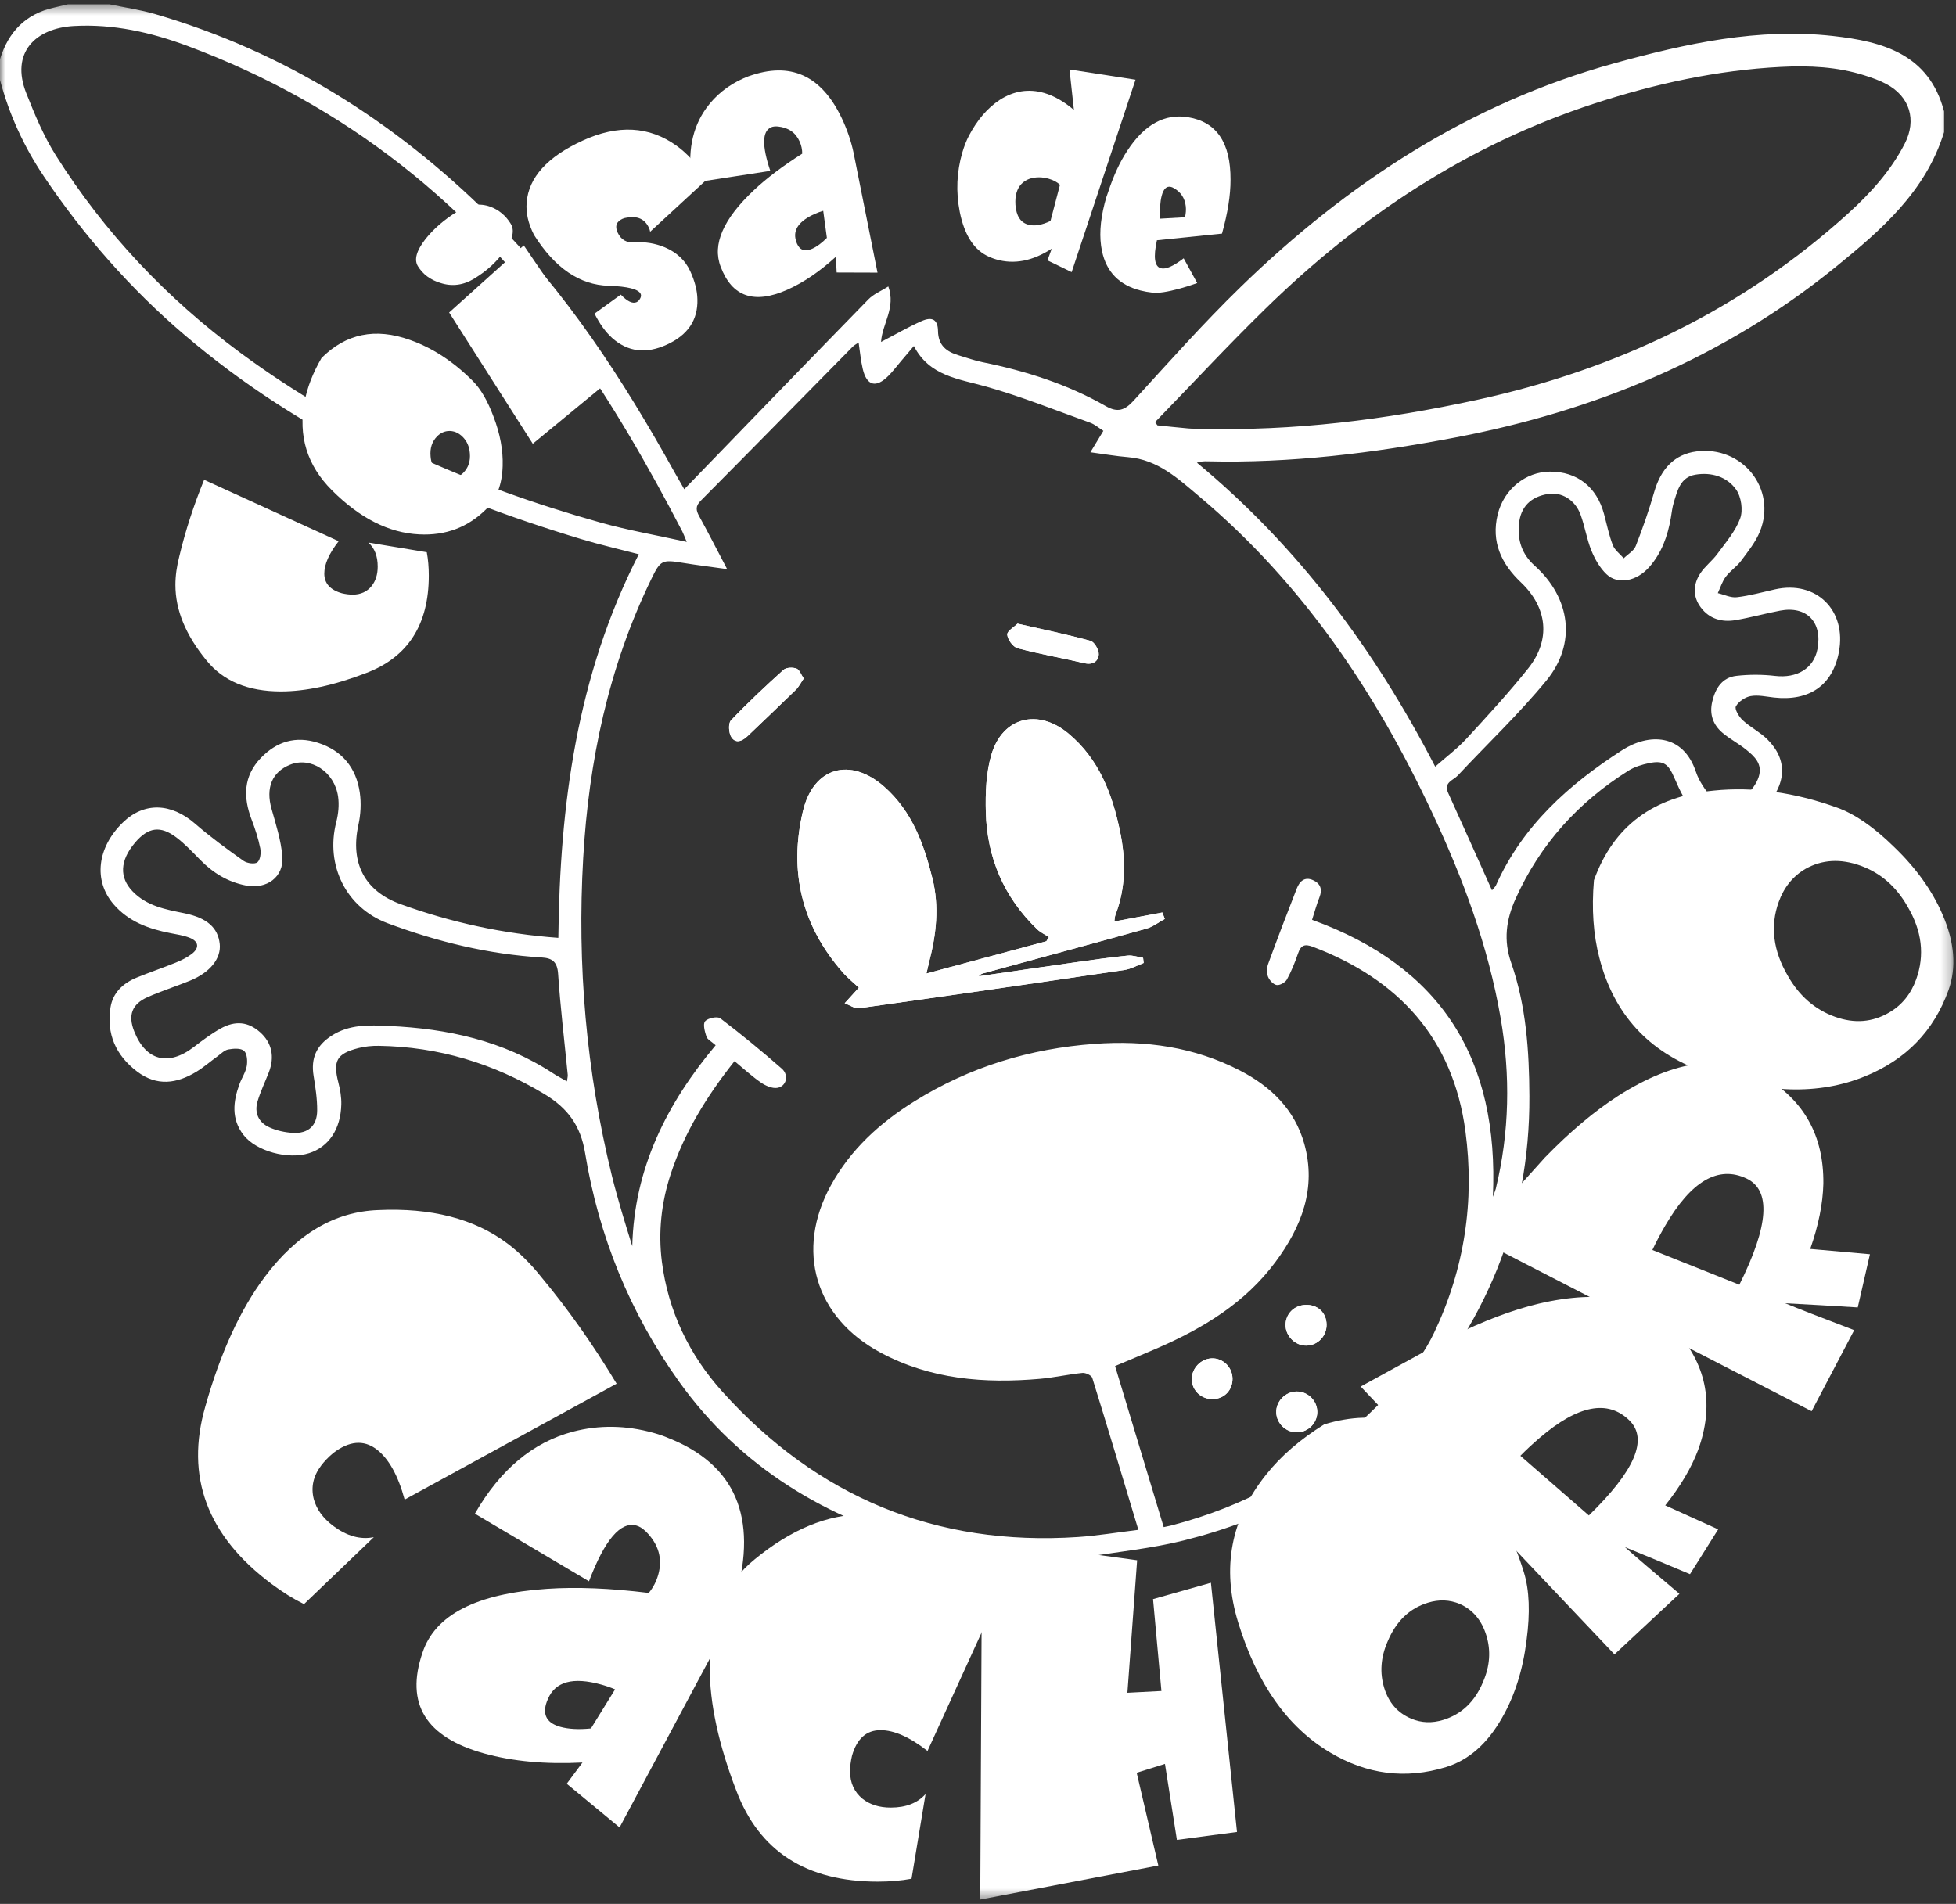
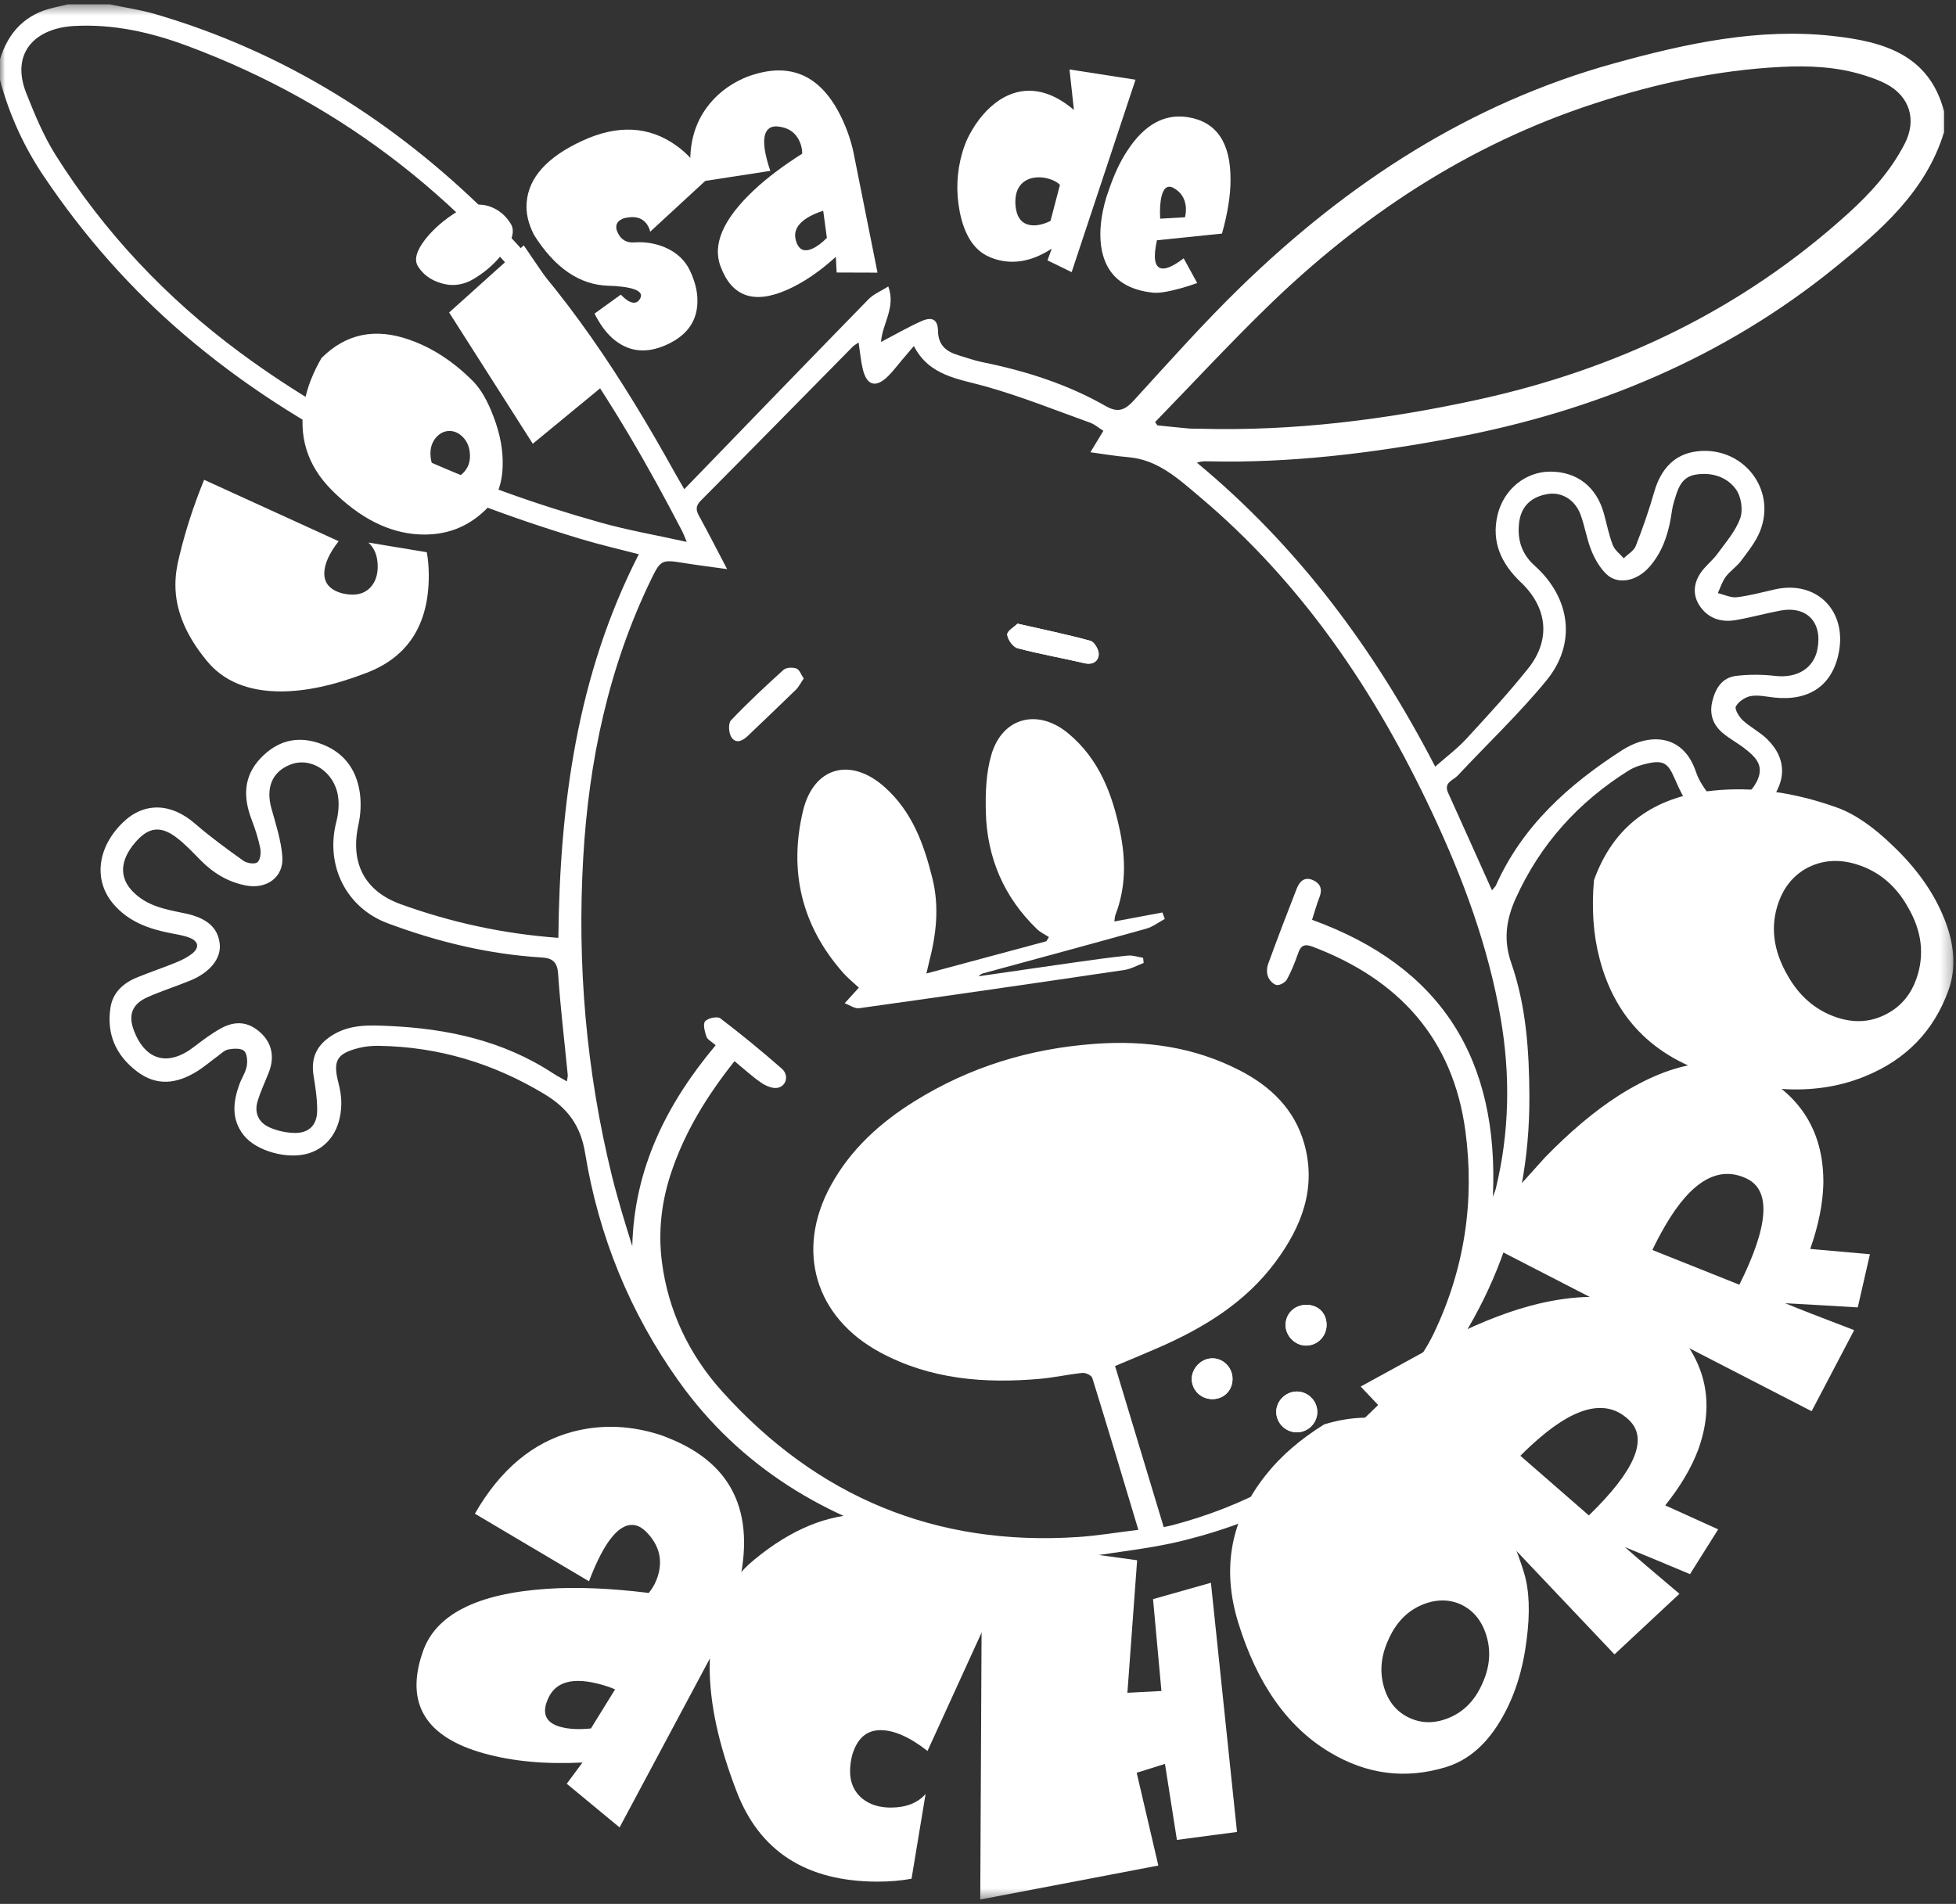
<svg xmlns="http://www.w3.org/2000/svg" width="189" height="184" viewBox="0 0 189 184" fill="none">
  <rect x="0" y="0" width="189" height="184" fill="#333333" stroke="none" />
  <mask id="mask0_26_160" style="mask-type:alpha" maskUnits="userSpaceOnUse" x="0" y="0" width="189" height="184">
    <rect y="0.421" width="188.747" height="183.159" fill="#D9D9D9" />
  </mask>
  <g mask="url(#mask0_26_160)">
    <path d="M177.515 78.052C179.234 78.67 181.068 79.937 183.018 81.852C185.137 83.888 186.693 86.055 187.686 88.354C188.868 91.054 189.063 93.506 188.271 95.707C186.86 99.629 184.181 102.396 180.234 104.009C175.748 105.853 170.525 105.702 164.563 103.557C159.272 101.654 155.933 97.995 154.543 92.582C153.956 90.339 153.78 87.833 154.017 85.067C155.891 79.857 159.751 76.969 165.596 76.403C169.407 76.015 173.38 76.564 177.515 78.052ZM174.464 83.965C173.244 84.681 172.378 85.75 171.868 87.169C171.029 89.499 171.327 91.883 172.759 94.322C173.859 96.257 175.375 97.573 177.306 98.268C179.181 98.942 180.932 98.802 182.558 97.847C183.777 97.132 184.643 96.064 185.154 94.644C185.992 92.315 185.714 89.97 184.318 87.606C183.218 85.671 181.702 84.355 179.77 83.66C177.84 82.966 176.071 83.068 174.464 83.965Z" fill="white" />
    <path d="M147.252 151.968C147.777 153.68 147.861 155.863 147.505 158.517C147.153 161.375 146.367 163.869 145.148 165.998C143.725 168.512 141.917 170.105 139.724 170.777C135.82 171.974 132.076 171.499 128.492 169.351C124.411 166.917 121.459 162.732 119.639 156.796C118.023 151.528 118.93 146.76 122.36 142.489C123.773 140.71 125.635 139.101 127.944 137.661C133.131 136.07 137.664 137.4 141.542 141.652C144.085 144.412 145.989 147.851 147.252 151.968ZM141.054 155.012C140.076 154.602 139.047 154.563 137.966 154.894C136.193 155.438 134.897 156.688 134.078 158.642C133.411 160.171 133.303 161.671 133.754 163.141C134.192 164.568 135.063 165.555 136.366 166.101C137.343 166.511 138.372 166.55 139.453 166.219C141.225 165.675 142.507 164.455 143.297 162.556C143.963 161.028 144.071 159.528 143.62 158.057C143.169 156.587 142.314 155.573 141.054 155.012Z" fill="white" />
    <path d="M162.115 128.79C164.961 132.115 165.617 135.891 164.086 140.117C163.426 141.87 162.365 143.66 160.904 145.486L166.02 147.804L163.297 152.132C161.212 151.253 159.117 150.382 157.011 149.519C157.936 150.348 159.691 151.852 162.276 154.032L156.001 159.887L131.476 134.002L140.26 129.186C143.287 127.675 146.086 126.613 148.656 125.997C154.801 124.555 159.287 125.485 162.115 128.79ZM157.449 137.282C155.368 135.232 152.478 135.787 148.782 138.95C148.081 139.551 147.457 140.132 146.909 140.693L153.525 146.458C157.965 142.145 159.273 139.086 157.449 137.282Z" fill="white" />
    <path d="M170.407 104.042C174.308 106.309 176.233 109.759 176.183 114.394C176.137 116.324 175.715 118.427 174.915 120.702L180.683 121.215L179.507 126.354C177.179 126.208 174.844 126.074 172.5 125.952C173.683 126.444 175.903 127.31 179.161 128.55L175.049 136.385L142.367 119.551L149.274 111.871C151.705 109.37 154.067 107.383 156.358 105.909C161.847 102.413 166.529 101.79 170.407 104.042ZM168.759 113.895C166.035 112.609 163.413 114.134 160.893 118.47C160.415 119.294 160.005 120.072 159.664 120.804L168.066 124.161C170.917 118.451 171.148 115.029 168.759 113.895Z" fill="white" />
    <path d="M98.228 150.371L89.622 169.22C87.907 167.88 86.394 167.209 85.085 167.209C83.712 167.209 82.793 168.036 82.325 169.688C82.2 170.218 82.138 170.717 82.138 171.184C82.138 172.307 82.543 173.195 83.354 173.851C84.071 174.412 84.975 174.692 86.067 174.692C87.532 174.692 88.655 174.256 89.434 173.383L88.078 181.568C87.08 181.755 85.989 181.848 84.804 181.848C77.913 181.848 73.361 178.918 71.147 173.055C69.432 168.597 68.574 164.621 68.574 161.129C68.574 156.514 70.024 153.037 72.924 150.699C76.447 147.799 79.971 146.349 83.495 146.349C84.773 146.349 86.129 146.536 87.564 146.91C91.087 147.752 94.641 148.906 98.228 150.371Z" fill="white" />
    <path d="M119.526 177.047L113.719 177.815L112.566 170.471L109.833 171.325L111.925 180.292L94.718 183.579L94.889 148.738L109.876 150.788L108.936 163.597L112.224 163.426L111.413 154.545L117.006 152.965L119.526 177.047Z" fill="white" />
    <path d="M107.674 89.056C107.716 88.795 107.714 88.588 107.784 88.407C108.802 85.773 108.784 83.06 108.228 80.362C107.481 76.737 106.201 73.353 103.225 70.88C100.299 68.448 96.864 69.299 95.794 72.932C95.278 74.689 95.21 76.636 95.257 78.489C95.372 82.898 97.007 86.72 100.215 89.807C100.537 90.117 100.97 90.312 101.351 90.561C101.27 90.696 101.188 90.831 101.106 90.966C97.303 91.989 93.5 93.012 89.515 94.083C89.644 93.53 89.703 93.25 89.775 92.974C90.471 90.308 90.773 87.632 90.099 84.905C89.273 81.567 88.129 78.411 85.45 76.042C82.161 73.132 78.595 74.126 77.584 78.397C76.211 84.193 77.456 89.438 81.417 93.958C81.928 94.542 82.546 95.034 82.989 95.451C82.442 96.052 82.03 96.505 81.617 96.959C82.088 97.129 82.588 97.499 83.026 97.437C91.569 96.242 100.106 95.006 108.639 93.744C109.282 93.649 109.887 93.297 110.509 93.064C110.49 92.899 110.471 92.733 110.451 92.568C109.955 92.489 109.448 92.303 108.964 92.352C107.257 92.527 105.555 92.768 103.855 93.009C100.759 93.447 97.666 93.902 94.571 94.35C94.704 94.174 94.857 94.106 95.016 94.063C100.266 92.63 105.521 91.215 110.762 89.749C111.396 89.572 111.955 89.129 112.549 88.81C112.471 88.602 112.393 88.394 112.316 88.186C110.798 88.471 109.28 88.755 107.674 89.056ZM77.662 65.575C77.405 65.199 77.248 64.713 76.956 64.609C76.591 64.478 75.968 64.501 75.708 64.736C73.964 66.31 72.245 67.918 70.629 69.62C70.353 69.91 70.408 70.842 70.67 71.242C71.111 71.917 71.755 71.604 72.267 71.112C73.81 69.628 75.368 68.159 76.899 66.663C77.18 66.388 77.362 66.01 77.662 65.575ZM98.32 60.273C98.002 60.589 97.296 60.993 97.325 61.333C97.367 61.812 97.878 62.528 98.321 62.646C100.453 63.215 102.636 63.59 104.788 64.094C105.597 64.283 106.12 63.908 106.166 63.262C106.197 62.824 105.752 62.041 105.375 61.936C103.127 61.316 100.837 60.847 98.32 60.273ZM128.181 127.988C128.155 126.839 127.299 126.058 126.124 126.11C125.034 126.158 124.221 126.985 124.219 128.051C124.216 129.133 125.162 130.065 126.241 130.043C127.344 130.02 128.208 129.105 128.181 127.988ZM117.093 131.275C116.025 131.306 115.117 132.276 115.157 133.341C115.199 134.433 116.129 135.267 117.247 135.214C118.321 135.164 119.1 134.334 119.093 133.248C119.087 132.14 118.177 131.244 117.093 131.275ZM125.269 134.482C124.185 134.502 123.278 135.45 123.319 136.521C123.361 137.613 124.303 138.473 125.4 138.422C126.449 138.374 127.284 137.5 127.283 136.453C127.282 135.364 126.36 134.462 125.269 134.482Z" fill="white" />
    <path d="M19.723 46.37L32.723 52.305C31.798 53.488 31.335 54.531 31.335 55.434C31.335 56.38 31.905 57.015 33.045 57.337C33.411 57.423 33.755 57.466 34.077 57.466C34.852 57.466 35.464 57.187 35.916 56.627C36.303 56.133 36.496 55.51 36.496 54.757C36.496 53.746 36.196 52.972 35.593 52.434L41.238 53.37C41.367 54.058 41.432 54.81 41.432 55.628C41.432 60.38 39.411 63.52 35.368 65.046C32.292 66.229 29.551 66.821 27.142 66.821C23.96 66.821 21.562 65.821 19.949 63.821C17.949 61.391 16.949 58.961 16.949 56.531C16.949 55.649 17.078 54.714 17.336 53.724C17.917 51.295 18.712 48.843 19.723 46.37Z" fill="white" />
    <path d="M68.285 17.355L62.82 22.397C62.807 22.286 62.768 22.158 62.702 22.014C62.319 21.18 61.616 20.852 60.591 21.03C60.425 21.049 60.277 21.087 60.149 21.146C59.555 21.418 59.398 21.859 59.678 22.469C60.002 23.175 60.556 23.494 61.34 23.425C62.337 23.356 63.303 23.515 64.238 23.901C65.399 24.399 66.218 25.169 66.696 26.211C67.145 27.19 67.375 28.095 67.387 28.924C67.446 30.916 66.465 32.376 64.444 33.303C62.423 34.231 60.653 34.014 59.135 32.651C58.498 32.069 57.937 31.288 57.448 30.308L59.986 28.474C60.619 29.135 61.128 29.377 61.513 29.201C61.642 29.142 61.754 29.027 61.851 28.857C61.947 28.686 61.966 28.537 61.907 28.408C61.694 27.943 60.66 27.679 58.806 27.617C56.013 27.539 53.611 25.903 51.602 22.707C51.038 21.607 50.801 20.56 50.889 19.568C51.081 17.149 52.886 15.156 56.303 13.588C59.704 12.028 62.72 12.189 65.35 14.07C66.445 14.849 67.423 15.944 68.285 17.355Z" fill="white" />
    <path d="M68.249 10.445C69.163 9.184 70.369 8.222 71.867 7.558C72.183 7.418 72.465 7.314 72.712 7.243C76.667 5.969 79.599 7.487 81.508 11.797C82.002 12.912 82.353 14.041 82.56 15.183L84.79 26.349L80.842 26.336L80.766 24.817C79.192 26.251 77.623 27.314 76.058 28.007C72.863 29.422 70.723 28.679 69.635 25.776C68.807 23.635 69.875 21.172 72.841 18.384C74.076 17.22 75.635 16.042 77.516 14.85C77.518 14.451 77.434 14.06 77.265 13.677C76.882 12.812 76.179 12.327 75.157 12.222C74.889 12.202 74.672 12.228 74.505 12.302C73.64 12.685 73.615 14.09 74.431 16.515L66.884 17.678C66.4 14.788 66.854 12.377 68.249 10.445ZM79.544 20.372C79.296 20.442 79.031 20.539 78.748 20.664C77.216 21.343 76.602 22.202 76.904 23.243C76.939 23.367 76.975 23.47 77.012 23.553C77.292 24.186 77.781 24.347 78.48 24.038C78.93 23.839 79.402 23.49 79.898 22.991L79.544 20.372Z" fill="white" />
    <path d="M96.58 9.666C97.962 8.774 99.406 8.548 100.913 8.989C101.863 9.268 102.814 9.813 103.768 10.626L103.341 6.713L109.72 7.703L103.549 26.301L101.214 25.164L101.626 24.031C99.78 25.233 97.989 25.579 96.253 25.07C95.925 24.974 95.607 24.845 95.299 24.684C94.021 24.007 93.168 22.61 92.74 20.492C92.354 18.53 92.438 16.607 92.99 14.723C93.163 14.134 93.373 13.6 93.62 13.121C94.423 11.595 95.409 10.444 96.58 9.666ZM99.321 21.701C99.927 21.879 100.655 21.763 101.504 21.354L102.421 17.861C102.158 17.607 101.805 17.414 101.363 17.284C100.708 17.092 100.087 17.088 99.499 17.272C98.844 17.506 98.417 17.959 98.221 18.631C98.124 18.959 98.09 19.349 98.118 19.801C98.199 20.857 98.6 21.49 99.321 21.701Z" fill="white" />
    <path d="M118.077 22.575L111.79 23.22C111.427 24.866 111.557 25.769 112.18 25.928C112.65 26.048 113.381 25.727 114.372 24.964C114.611 25.409 115.048 26.206 115.682 27.355C115.082 27.57 114.529 27.745 114.023 27.88C112.802 28.216 111.914 28.35 111.357 28.281C110.941 28.233 110.554 28.164 110.195 28.072C108.148 27.548 106.911 26.281 106.482 24.27C106.202 22.947 106.287 21.407 106.737 19.65C106.85 19.208 106.972 18.819 107.102 18.484C107.616 16.936 108.222 15.633 108.921 14.574C110.572 12.035 112.536 10.954 114.812 11.33C117.554 11.782 118.917 13.796 118.901 17.372C118.906 18.846 118.632 20.581 118.077 22.575ZM114.503 20.997C114.588 20.607 114.613 20.252 114.576 19.933C114.484 19.144 114.096 18.558 113.413 18.177C113.323 18.125 113.237 18.087 113.154 18.066C112.725 17.956 112.422 18.248 112.245 18.939C112.1 19.506 112.053 20.238 112.103 21.134L114.503 20.997Z" fill="white" />
-     <path d="M59.582 133.726L39.099 144.928C38.455 142.561 37.543 140.935 36.362 140.052C35.123 139.126 33.736 139.252 32.199 140.427C31.728 140.821 31.336 141.229 31.02 141.651C30.263 142.664 30.029 143.74 30.319 144.878C30.587 145.868 31.213 146.731 32.199 147.468C33.521 148.456 34.828 148.82 36.121 148.558L29.375 155.029C28.348 154.524 27.3 153.872 26.231 153.073C20.012 148.423 17.882 142.708 19.84 135.924C21.3 130.743 23.209 126.577 25.565 123.425C28.679 119.261 32.333 117.102 36.528 116.948C41.663 116.709 45.821 117.778 49.001 120.155C50.154 121.018 51.252 122.102 52.294 123.407C54.906 126.544 57.335 129.984 59.582 133.726Z" fill="white" />
    <path d="M55.361 138.362C57.89 137.701 60.479 137.738 63.129 138.473C63.687 138.629 64.165 138.792 64.561 138.966C71.046 141.527 73.232 146.62 71.116 154.243C70.568 156.216 69.82 158.053 68.873 159.755L59.867 176.61L54.762 172.388L56.282 170.337C52.712 170.519 49.543 170.226 46.777 169.458C41.125 167.89 39.142 164.645 40.825 159.721C42.03 156.062 46.041 154.005 52.857 153.55C55.7 153.357 58.976 153.489 62.685 153.948C63.114 153.433 63.422 152.837 63.61 152.16C64.035 150.63 63.64 149.252 62.427 148.027C62.101 147.715 61.791 147.518 61.497 147.436C59.966 147.011 58.437 148.806 56.911 152.821L45.885 146.289C48.337 142.024 51.495 139.381 55.361 138.362ZM59.432 163.269C59.036 163.096 58.588 162.94 58.088 162.801C55.38 162.049 53.667 162.51 52.95 164.181C52.863 164.379 52.799 164.552 52.758 164.698C52.448 165.818 52.911 166.548 54.147 166.891C54.942 167.112 55.926 167.163 57.101 167.045L59.432 163.269Z" fill="white" />
-     <path d="M107.675 89.056C109.281 88.755 110.798 88.471 112.316 88.186C112.394 88.394 112.471 88.602 112.549 88.81C111.955 89.129 111.396 89.572 110.762 89.749C105.521 91.214 100.266 92.63 95.016 94.063C94.857 94.106 94.705 94.173 94.572 94.35C97.666 93.902 100.759 93.447 103.855 93.008C105.555 92.768 107.257 92.526 108.964 92.352C109.448 92.303 109.955 92.489 110.451 92.568C110.471 92.733 110.49 92.898 110.509 93.064C109.887 93.296 109.282 93.649 108.639 93.744C100.106 95.006 91.569 96.242 83.027 97.437C82.588 97.498 82.089 97.128 81.618 96.959C82.03 96.505 82.443 96.052 82.989 95.451C82.546 95.034 81.928 94.542 81.417 93.958C77.456 89.437 76.211 84.192 77.584 78.397C78.596 74.126 82.161 73.132 85.451 76.041C88.129 78.411 89.273 81.566 90.099 84.905C90.773 87.632 90.471 90.307 89.775 92.973C89.703 93.25 89.644 93.53 89.516 94.083C93.501 93.011 97.303 91.988 101.106 90.966C101.188 90.831 101.27 90.695 101.351 90.56C100.97 90.312 100.537 90.117 100.215 89.807C97.008 86.72 95.372 82.898 95.258 78.489C95.21 76.636 95.278 74.688 95.795 72.932C96.864 69.299 100.299 68.448 103.225 70.88C106.201 73.352 107.481 76.737 108.228 80.362C108.784 83.06 108.802 85.772 107.784 88.407C107.715 88.587 107.717 88.795 107.675 89.056Z" fill="white" />
-     <path d="M77.662 65.575C77.362 66.01 77.18 66.388 76.899 66.663C75.368 68.159 73.81 69.628 72.267 71.112C71.755 71.604 71.111 71.917 70.67 71.242C70.408 70.841 70.354 69.91 70.629 69.62C72.245 67.917 73.964 66.309 75.708 64.736C75.968 64.501 76.591 64.478 76.956 64.609C77.248 64.713 77.405 65.198 77.662 65.575Z" fill="white" />
    <path d="M98.32 60.273C100.837 60.847 103.127 61.316 105.375 61.936C105.752 62.041 106.197 62.824 106.166 63.262C106.12 63.908 105.597 64.283 104.787 64.094C102.636 63.59 100.453 63.215 98.32 62.646C97.878 62.528 97.367 61.812 97.325 61.333C97.296 60.993 98.002 60.589 98.32 60.273Z" fill="white" />
    <path d="M128.181 127.988C128.207 129.105 127.344 130.02 126.241 130.043C125.162 130.065 124.216 129.133 124.219 128.051C124.221 126.985 125.034 126.158 126.124 126.11C127.299 126.058 128.155 126.839 128.181 127.988Z" fill="white" />
    <path d="M117.093 131.275C118.178 131.244 119.087 132.14 119.093 133.248C119.1 134.334 118.321 135.163 117.247 135.214C116.129 135.267 115.199 134.433 115.157 133.341C115.117 132.276 116.025 131.306 117.093 131.275Z" fill="white" />
    <path d="M125.269 134.482C126.36 134.462 127.282 135.364 127.283 136.453C127.284 137.5 126.449 138.374 125.4 138.422C124.302 138.473 123.361 137.613 123.319 136.521C123.278 135.45 124.185 134.502 125.269 134.482Z" fill="white" />
  </g>
  <mask id="mask1_26_160" style="mask-type:alpha" maskUnits="userSpaceOnUse" x="0" y="0" width="189" height="184">
    <rect y="0.421" width="188.747" height="183.159" fill="#D9D9D9" />
  </mask>
  <g mask="url(#mask1_26_160)">
    <path d="M177.118 3.479C169.898 2.674 162.91 4.205 156.016 6.108C141.996 9.977 130.223 17.687 119.895 27.719C116.285 31.225 112.936 35.004 109.537 38.722C108.686 39.652 108 39.905 106.853 39.25C103.142 37.131 99.117 35.85 94.941 35.005C94.164 34.848 93.411 34.574 92.649 34.347C91.471 33.995 90.657 33.401 90.636 31.985C90.619 30.886 90.08 30.573 89.043 31.033C87.748 31.607 86.517 32.325 85.13 33.048C85.249 31.267 86.578 29.746 85.834 27.683C85.116 28.137 84.409 28.419 83.924 28.917C78.03 34.956 72.17 41.027 66.117 47.28C65.644 46.455 65.421 46.078 65.208 45.695C60.222 36.706 54.665 28.119 47.321 20.838C38.133 11.729 27.479 5.013 14.998 1.361C13.56 0.941 12.061 0.729 10.59 0.42H6.556C6.114 0.524 5.674 0.632 5.231 0.73C2.481 1.336 0.815 3.079 0 5.715V7.733C0.895 11.081 2.312 14.187 4.251 17.065C8.101 22.778 12.604 27.911 17.845 32.382C29.072 41.961 42.188 47.888 56.176 52.104C57.96 52.642 59.781 53.057 61.725 53.565C55.728 65.292 54.093 77.816 53.951 90.637C48.625 90.249 43.602 89.148 38.725 87.387C35.218 86.12 33.826 83.397 34.632 79.716C34.852 78.715 34.912 77.621 34.767 76.61C34.422 74.213 33.074 72.538 30.718 71.785C28.579 71.101 26.735 71.657 25.206 73.249C23.512 75.015 23.485 77.047 24.315 79.217C24.658 80.115 24.961 81.04 25.148 81.98C25.236 82.418 25.156 83.106 24.873 83.335C24.616 83.541 23.868 83.435 23.53 83.194C21.93 82.054 20.333 80.893 18.852 79.605C16.53 77.586 13.924 77.491 11.867 79.493C9.379 81.915 9.013 85.101 10.969 87.382C12.415 89.068 14.364 89.773 16.465 90.181C17.081 90.301 17.714 90.396 18.295 90.618C19.209 90.966 19.299 91.604 18.517 92.201C18.057 92.551 17.514 92.814 16.974 93.033C15.732 93.537 14.46 93.966 13.219 94.473C11.899 95.012 10.898 95.934 10.675 97.375C10.282 99.916 11.18 101.986 13.237 103.55C15.152 105.007 17.078 104.734 18.983 103.574C19.696 103.139 20.333 102.58 21.012 102.088C21.35 101.843 21.682 101.493 22.06 101.423C22.56 101.331 23.265 101.282 23.58 101.558C23.88 101.823 23.927 102.552 23.842 103.033C23.735 103.637 23.354 104.186 23.138 104.776C22.52 106.464 22.335 108.14 23.522 109.68C24.738 111.259 27.831 112.103 29.868 111.449C31.759 110.842 32.919 109.14 32.978 106.743C32.996 106.041 32.873 105.316 32.697 104.632C32.158 102.534 32.519 101.833 34.622 101.293C35.263 101.128 35.949 101.063 36.613 101.073C42.367 101.165 47.658 102.757 52.604 105.737C54.866 107.1 56.105 108.793 56.537 111.436C57.849 119.464 60.876 126.887 65.589 133.49C71.537 141.825 79.873 146.804 89.665 149.396C92.159 150.057 94.77 150.276 97.327 150.697H103.883C104.248 150.622 104.612 150.535 104.98 150.474C108.118 149.952 111.309 149.645 114.385 148.875C122.478 146.847 129.755 143.126 135.448 136.956C143.484 128.247 147.835 117.944 147.778 105.94C147.757 101.558 147.471 97.217 146.019 93.048C145.264 90.882 145.518 88.909 146.447 86.849C148.82 81.587 152.506 77.52 157.358 74.475C157.942 74.108 158.657 73.893 159.341 73.752C160.791 73.454 161.217 73.858 161.798 75.203C162.317 76.407 162.918 77.675 163.811 78.598C165.722 80.572 168.376 80.284 170.466 78.102C172.643 75.829 172.783 73.439 170.766 71.446C170.058 70.746 169.122 70.283 168.389 69.604C168.03 69.273 167.588 68.525 167.731 68.268C167.989 67.801 168.621 67.371 169.16 67.273C169.878 67.143 170.658 67.327 171.408 67.41C174.831 67.788 177.07 66.234 177.681 63.039C178.458 58.984 175.498 56.066 171.516 56.957C170.289 57.232 169.068 57.573 167.826 57.718C167.235 57.787 166.6 57.466 165.985 57.321C166.235 56.788 166.41 56.197 166.756 55.736C167.18 55.17 167.817 54.764 168.237 54.196C168.908 53.293 169.644 52.382 170.058 51.355C171.715 47.238 168.345 43.05 163.913 43.628C161.836 43.899 160.494 45.263 159.839 47.55C159.333 49.316 158.727 51.058 158.055 52.768C157.869 53.242 157.292 53.563 156.894 53.954C156.533 53.535 156.028 53.172 155.84 52.686C155.465 51.715 155.261 50.677 154.988 49.667C154.283 47.059 152.392 45.575 149.779 45.58C147.428 45.584 145.309 47.273 144.713 49.728C144.073 52.364 145.059 54.475 146.958 56.28C149.538 58.732 149.864 61.838 147.663 64.598C145.78 66.957 143.728 69.186 141.681 71.408C140.813 72.35 139.767 73.127 138.677 74.091C132.82 62.76 125.427 52.816 115.652 44.714C116.064 44.581 116.355 44.575 116.645 44.582C124.702 44.779 132.636 43.797 140.539 42.296C154.133 39.714 166.56 34.583 177.363 25.81C181.784 22.22 186.081 18.511 187.846 12.775V10.758C186.388 5.216 181.897 4.012 177.118 3.479ZM184.046 13.886C182.702 16.503 180.761 18.647 178.602 20.606C168.303 29.948 156.202 35.714 142.687 38.65C133.882 40.562 124.989 41.683 115.957 41.434C115.579 41.424 115.199 41.441 114.823 41.407C113.827 41.319 112.833 41.21 111.838 41.109C111.762 41.004 111.686 40.898 111.61 40.793C115.174 37.121 118.658 33.368 122.316 29.794C131.451 20.869 141.873 13.967 154.102 9.991C159.949 8.089 165.916 6.782 172.074 6.467C174.813 6.326 177.534 6.448 180.173 7.289C180.889 7.517 181.612 7.769 182.272 8.121C184.536 9.328 185.225 11.592 184.046 13.886ZM58.03 50.503C45.492 46.984 33.698 41.844 23.176 34.058C16.085 28.811 10.103 22.483 5.394 15.016C4.221 13.155 3.357 11.073 2.543 9.017C0.977 5.066 3.459 2.719 7.14 2.513C10.945 2.301 14.558 3.117 18.088 4.429C33.396 10.123 45.571 19.846 54.996 33.113C59.113 38.909 62.654 45.047 65.923 51.35C66.033 51.562 66.112 51.791 66.357 52.371C63.389 51.713 60.671 51.245 58.03 50.503ZM54.778 104.507C54.267 104.212 53.834 103.991 53.429 103.725C48.616 100.572 43.242 99.41 37.584 99.155C35.633 99.066 33.748 98.981 32.012 100.113C30.576 101.051 30.025 102.26 30.3 103.966C30.479 105.078 30.656 106.208 30.647 107.328C30.635 108.799 29.784 109.568 28.31 109.489C27.536 109.447 26.723 109.267 26.02 108.947C24.986 108.477 24.555 107.549 24.887 106.439C25.172 105.481 25.612 104.569 25.976 103.634C26.563 102.123 26.262 100.762 25.126 99.755C24 98.758 22.753 98.597 21.304 99.409C20.398 99.917 19.554 100.551 18.727 101.186C16.26 103.079 14.077 102.51 12.96 99.654C12.36 98.119 12.739 97.044 14.259 96.368C15.596 95.774 16.998 95.331 18.353 94.779C20.302 93.985 21.381 92.626 21.232 91.226C21.066 89.672 20.028 88.709 17.808 88.257C15.989 87.888 14.187 87.567 12.815 86.147C11.518 84.807 11.58 83.173 13.041 81.447C14.317 79.939 15.498 79.755 17.067 80.953C17.895 81.586 18.619 82.361 19.353 83.108C20.591 84.368 22.023 85.245 23.777 85.58C25.776 85.96 27.438 84.766 27.282 82.774C27.159 81.217 26.661 79.679 26.234 78.159C25.669 76.146 26.274 74.614 28.023 73.906C30.015 73.099 32.316 74.569 32.666 76.975C32.783 77.777 32.695 78.658 32.492 79.449C31.421 83.617 33.437 87.725 37.457 89.227C42.258 91.02 47.204 92.221 52.338 92.534C53.379 92.597 53.851 92.96 53.929 94.126C54.149 97.383 54.542 100.628 54.859 103.879C54.875 104.033 54.821 104.194 54.778 104.507ZM140.857 74.951C143.715 71.89 146.774 68.996 149.424 65.767C152.355 62.195 151.763 57.791 148.292 54.674C147.053 53.561 146.613 52.215 146.773 50.615C146.936 48.984 147.9 48.005 149.594 47.738C150.895 47.534 152.194 48.302 152.721 49.733C153.139 50.866 153.316 52.091 153.769 53.207C154.105 54.035 154.589 54.884 155.227 55.492C156.328 56.541 158.14 56.176 159.346 54.818C160.556 53.456 161.139 51.815 161.445 50.053C161.531 49.559 161.58 49.053 161.725 48.577C162.08 47.417 162.36 46.117 163.821 45.873C165.369 45.615 166.867 46.064 167.753 47.312C168.249 48.011 168.438 49.302 168.146 50.101C167.692 51.348 166.746 52.428 165.941 53.53C165.451 54.201 164.746 54.721 164.293 55.412C163.594 56.478 163.553 57.651 164.342 58.707C165.177 59.823 166.388 60.155 167.707 59.93C169.147 59.685 170.562 59.289 171.998 59.015C174.567 58.525 176.107 60.121 175.615 62.724C175.259 64.604 173.627 65.568 171.521 65.322C170.288 65.178 169.012 65.175 167.78 65.317C166.404 65.476 165.757 66.507 165.45 67.793C165.154 69.029 165.523 70.052 166.456 70.838C167.159 71.429 167.995 71.86 168.71 72.438C169.531 73.101 170.335 73.832 169.937 75.077C169.507 76.425 167.886 77.834 166.744 77.73C166.255 77.686 165.651 77.427 165.355 77.059C164.759 76.319 164.17 75.493 163.874 74.604C162.63 70.87 159.315 70.844 156.733 72.505C151.606 75.806 147.103 79.814 144.544 85.57C144.495 85.681 144.389 85.767 144.163 86.043C142.705 82.797 141.322 79.701 139.922 76.612C139.469 75.612 140.424 75.415 140.857 74.951ZM115.907 48C125.833 56.356 132.877 66.826 138.352 78.474C141.357 84.867 143.802 91.428 145.004 98.415C145.954 103.939 145.856 109.433 144.53 114.891C144.493 115.044 144.424 115.189 144.25 115.664C144.86 102.347 139.254 93.407 126.779 88.894C127.032 88.109 127.224 87.397 127.493 86.716C127.798 85.945 127.593 85.386 126.867 85.06C126.049 84.693 125.567 85.193 125.301 85.869C124.352 88.287 123.428 90.715 122.537 93.155C122.402 93.525 122.382 94.024 122.52 94.382C122.652 94.726 123.03 95.14 123.356 95.196C123.658 95.247 124.189 94.951 124.349 94.659C124.79 93.856 125.133 92.991 125.433 92.122C125.698 91.353 126.063 91.201 126.841 91.495C135.144 94.641 140.396 100.359 141.596 109.313C142.501 116.074 141.514 122.616 138.568 128.809C136.945 132.222 134.237 134.783 131.564 137.326C126.349 142.286 120.188 145.596 113.226 147.416C113.029 147.467 112.828 147.503 112.444 147.586C110.88 142.404 109.325 137.256 107.745 132.02C109.19 131.409 110.54 130.854 111.878 130.271C116.281 128.351 120.312 125.908 123.236 121.971C125.769 118.56 127.226 114.838 126.028 110.544C125.101 107.226 122.791 104.995 119.81 103.458C115.405 101.185 110.715 100.524 105.781 100.882C99.502 101.338 93.694 103.111 88.358 106.436C85.028 108.511 82.192 111.081 80.28 114.567C76.832 120.851 78.757 127.324 85.077 130.717C89.926 133.319 95.14 133.725 100.488 133.256C101.862 133.135 103.219 132.822 104.592 132.684C104.901 132.653 105.465 132.92 105.542 133.165C107.031 137.956 108.465 142.763 109.995 147.849C107.888 148.105 106.029 148.419 104.157 148.544C90.431 149.457 78.983 144.681 69.809 134.509C66.6 130.951 64.559 126.706 63.953 121.921C63.594 119.085 63.896 116.253 64.803 113.481C66.116 109.472 68.262 105.972 70.974 102.553C71.862 103.284 72.653 104.019 73.532 104.626C73.974 104.931 74.61 105.212 75.101 105.136C75.988 104.998 76.264 103.911 75.542 103.278C73.618 101.592 71.638 99.965 69.601 98.416C69.316 98.199 68.396 98.391 68.132 98.702C67.9 98.974 68.103 99.704 68.259 100.183C68.349 100.459 68.73 100.64 69.151 101.017C64.436 106.646 61.278 112.898 61.094 120.436C60.754 119.33 60.4 118.229 60.078 117.118C59.741 115.953 59.408 114.786 59.119 113.609C56.645 103.516 55.758 93.261 56.353 82.911C56.89 73.564 58.794 64.496 62.916 55.996C63.824 54.123 63.957 54.065 66.007 54.4C67.318 54.614 68.638 54.774 70.259 55.001C69.28 53.137 68.45 51.507 67.57 49.905C67.251 49.326 67.174 48.928 67.713 48.387C72.628 43.439 77.51 38.459 82.407 33.492C82.538 33.359 82.718 33.273 82.964 33.103C83.106 34.035 83.176 34.861 83.364 35.658C83.748 37.283 84.638 37.523 85.828 36.337C86.273 35.894 86.652 35.386 87.06 34.906C87.436 34.465 87.809 34.022 88.303 33.44C89.805 36.354 92.621 36.607 95.288 37.361C98.696 38.323 102.001 39.65 105.339 40.852C105.788 41.014 106.171 41.359 106.615 41.638C106.193 42.334 105.836 42.925 105.361 43.709C106.713 43.889 107.848 44.089 108.991 44.181C111.881 44.413 113.858 46.276 115.907 48Z" fill="white" />
    <path d="M45.671 36.805C46.449 37.584 47.123 38.745 47.695 40.288C48.327 41.941 48.618 43.521 48.57 45.028C48.521 46.803 47.998 48.188 47.002 49.185C45.227 50.96 43.057 51.78 40.493 51.646C37.576 51.5 34.768 50.078 32.07 47.38C29.676 44.986 28.795 42.136 29.427 38.829C29.682 37.456 30.229 36.046 31.067 34.599C33.425 32.242 36.269 31.658 39.6 32.849C41.776 33.615 43.799 34.934 45.671 36.805ZM43.301 41.655C42.9 41.692 42.547 41.862 42.243 42.166C41.745 42.664 41.532 43.314 41.605 44.117C41.654 44.748 41.885 45.271 42.298 45.684C42.699 46.085 43.167 46.262 43.702 46.213C44.103 46.177 44.455 46.006 44.759 45.703C45.258 45.204 45.47 44.567 45.398 43.788C45.349 43.156 45.118 42.634 44.705 42.22C44.292 41.807 43.824 41.619 43.301 41.655Z" fill="white" />
    <path d="M40.381 25.728C39.996 25.104 40.235 24.235 41.099 23.12C41.898 22.111 42.937 21.212 44.216 20.423C45.293 19.759 46.341 19.608 47.361 19.969C48.195 20.273 48.857 20.823 49.348 21.619C49.743 22.259 49.551 23.12 48.776 24.201C48.062 25.244 47.089 26.146 45.857 26.906C44.78 27.57 43.674 27.714 42.537 27.338C41.581 27.045 40.862 26.508 40.381 25.728ZM59.301 36.447L51.481 42.886L43.398 30.2L50.609 23.716L59.301 36.447Z" fill="white" />
  </g>
</svg>